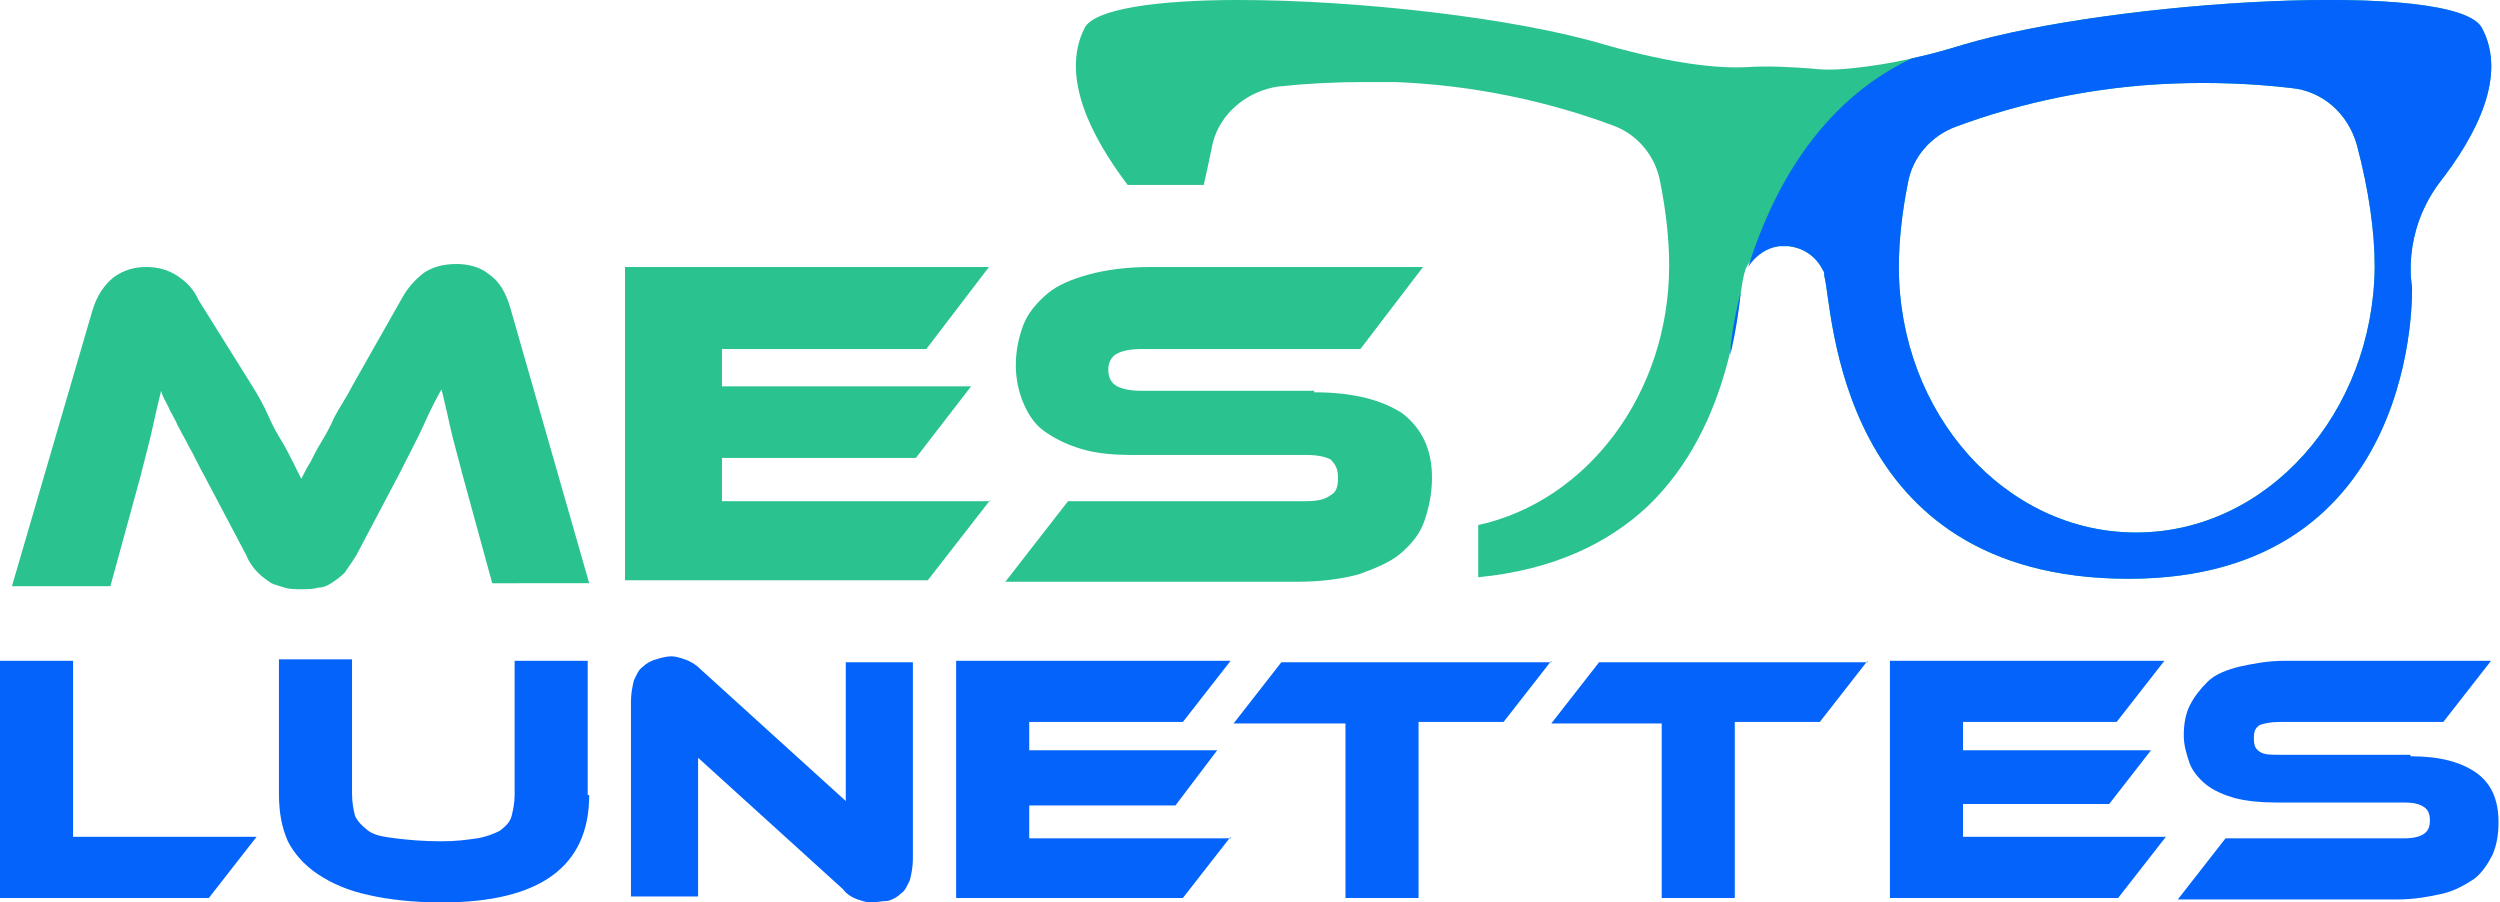
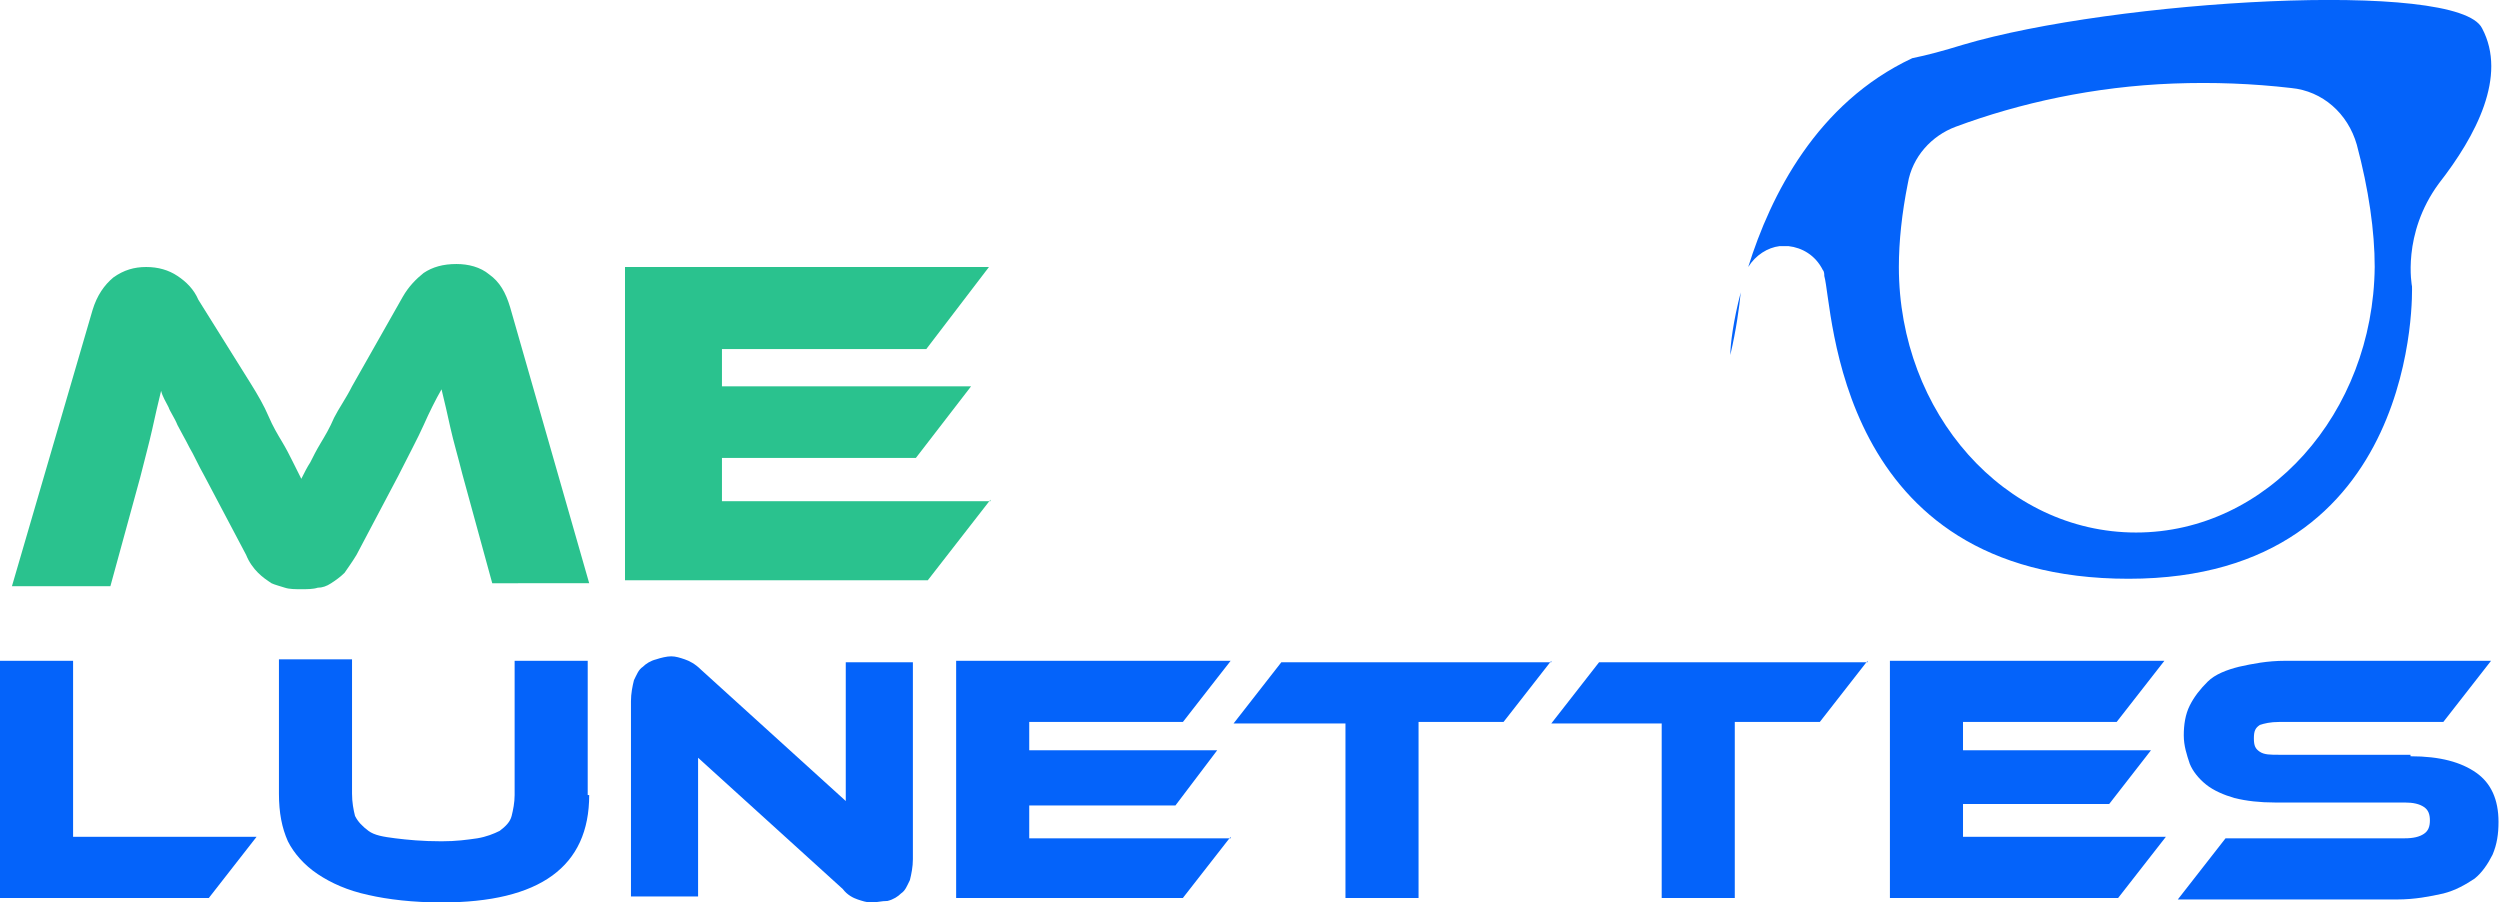
<svg xmlns="http://www.w3.org/2000/svg" version="1.1" id="Layer_1" x="0px" y="0px" width="167.6px" height="60.5px" viewBox="0 0 167.6 60.5" style="enable-background:new 0 0 167.6 60.5;" xml:space="preserve">
  <style type="text/css">
	.st0{fill:#2AC28E;}
	.st1{fill:#0463FA;}
</style>
  <g>
    <path class="st0" d="M16.8,25.7c0.5,0.8,0.9,1.5,1.2,2.2s0.6,1.2,0.9,1.7c0.3,0.5,0.5,0.9,0.7,1.3s0.4,0.8,0.6,1.2   c0.2-0.4,0.4-0.8,0.6-1.1c0.2-0.4,0.4-0.8,0.7-1.3c0.3-0.5,0.6-1,0.9-1.7c0.3-0.6,0.8-1.3,1.2-2.1l3.4-6c0.4-0.7,0.9-1.2,1.4-1.6   c0.6-0.4,1.3-0.6,2.2-0.6c0.8,0,1.6,0.2,2.2,0.7c0.7,0.5,1.1,1.2,1.4,2.2l5.3,18.5H33l-2-7.3c-0.3-1.2-0.6-2.2-0.8-3.1   c-0.2-0.9-0.4-1.8-0.6-2.6c-0.4,0.7-0.8,1.5-1.2,2.4s-1,2-1.7,3.4l-2.8,5.3c-0.3,0.5-0.6,0.9-0.8,1.2c-0.3,0.3-0.6,0.5-0.9,0.7   c-0.3,0.2-0.6,0.3-0.9,0.3c-0.3,0.1-0.7,0.1-1.1,0.1c-0.4,0-0.8,0-1.1-0.1c-0.3-0.1-0.7-0.2-0.9-0.3c-0.3-0.2-0.6-0.4-0.9-0.7   c-0.3-0.3-0.6-0.7-0.8-1.2l-2.8-5.3c-0.4-0.7-0.7-1.4-1-1.9c-0.3-0.6-0.6-1.1-0.8-1.5c-0.2-0.5-0.5-0.9-0.6-1.2   c-0.2-0.4-0.4-0.7-0.5-1.1c-0.2,0.8-0.4,1.7-0.6,2.6c-0.2,0.9-0.5,2-0.8,3.2l-2,7.3H0.8l5.4-18.5c0.3-1,0.8-1.7,1.4-2.2   c0.7-0.5,1.4-0.7,2.2-0.7c0.8,0,1.5,0.2,2.1,0.6c0.6,0.4,1.1,0.9,1.4,1.6L16.8,25.7z" />
    <path class="st0" d="M66.4,33.5l-4.2,5.4H41.9v-21h24.4l-4.2,5.5H48.4v2.5h16.7l-3.7,4.8H48.4v2.9H66.4z" />
-     <path class="st0" d="M88.1,26.3c2.6,0,4.5,0.5,5.9,1.4c1.3,1,2,2.4,2,4.3c0,1.1-0.2,2-0.5,2.9c-0.3,0.9-0.9,1.6-1.6,2.2   c-0.7,0.6-1.7,1-2.8,1.4c-1.1,0.3-2.5,0.5-4.1,0.5H67.4l4.2-5.4h15.9c0.8,0,1.3-0.1,1.7-0.4c0.4-0.2,0.5-0.6,0.5-1.2   s-0.2-0.9-0.5-1.2c-0.4-0.2-0.9-0.3-1.7-0.3H76c-1.4,0-2.5-0.1-3.5-0.4c-1-0.3-1.8-0.7-2.5-1.2c-0.7-0.5-1.1-1.2-1.4-1.9   c-0.3-0.7-0.5-1.6-0.5-2.5c0-1,0.2-1.9,0.5-2.7c0.3-0.8,0.9-1.5,1.6-2.1s1.7-1,2.8-1.3c1.1-0.3,2.5-0.5,4.1-0.5h18.3l-4.2,5.5H76.6   c-0.8,0-1.3,0.1-1.7,0.3c-0.4,0.2-0.6,0.6-0.6,1.1c0,0.5,0.2,0.9,0.6,1.1c0.4,0.2,0.9,0.3,1.7,0.3H88.1z" />
  </g>
  <g>
    <path class="st1" d="M17.2,56.1l-3.2,4.1H0V44.3h4.9v11.8H17.2z" />
    <path class="st1" d="M39.5,53.3c0,4.8-3.3,7.2-9.9,7.2c-1.9,0-3.6-0.2-4.9-0.5c-1.4-0.3-2.5-0.8-3.4-1.4c-0.9-0.6-1.6-1.4-2-2.2   c-0.4-0.9-0.6-1.9-0.6-3.2v-9h4.9v9c0,0.6,0.1,1.1,0.2,1.5c0.2,0.4,0.5,0.7,0.9,1s1,0.4,1.8,0.5c0.8,0.1,1.8,0.2,3.1,0.2   c1,0,1.7-0.1,2.4-0.2c0.6-0.1,1.1-0.3,1.5-0.5c0.4-0.3,0.7-0.6,0.8-1s0.2-0.9,0.2-1.4v-9h4.9V53.3z" />
    <path class="st1" d="M58.4,60.5c-0.3,0-0.6-0.1-0.9-0.2c-0.3-0.1-0.7-0.3-1-0.7l-9.7-8.8v9.3h-4.5V47c0-0.5,0.1-1,0.2-1.4   c0.2-0.4,0.3-0.7,0.6-0.9c0.2-0.2,0.5-0.4,0.9-0.5c0.3-0.1,0.7-0.2,1-0.2c0.3,0,0.6,0.1,0.9,0.2c0.3,0.1,0.7,0.3,1.1,0.7l9.7,8.8   v-9.3h4.5v13.2c0,0.5-0.1,1-0.2,1.4c-0.2,0.4-0.3,0.7-0.6,0.9c-0.2,0.2-0.5,0.4-0.9,0.5C59.1,60.4,58.8,60.5,58.4,60.5z" />
    <path class="st1" d="M82.5,56.1l-3.2,4.1H64.1V44.3h18.4l-3.2,4.1H69v1.9h12.6L78.8,54H69v2.2H82.5z" />
    <path class="st1" d="M104,44.3l-3.2,4.1h-5.7v11.8h-4.9V48.5h-7.5l3.2-4.1H104z" />
    <path class="st1" d="M125.2,44.3l-3.2,4.1h-5.7v11.8h-4.9V48.5H104l3.2-4.1H125.2z" />
    <path class="st1" d="M145.2,56.1l-3.2,4.1h-15.3V44.3h18.4l-3.2,4.1h-10.3v1.9h12.6l-2.8,3.6h-9.8v2.2H145.2z" />
    <path class="st1" d="M161.6,50.7c2,0,3.4,0.4,4.4,1.1c1,0.7,1.5,1.8,1.5,3.3c0,0.8-0.1,1.5-0.4,2.2c-0.3,0.6-0.7,1.2-1.2,1.6   c-0.6,0.4-1.3,0.8-2.1,1c-0.9,0.2-1.9,0.4-3.1,0.4H146l3.2-4.1h12c0.6,0,1-0.1,1.3-0.3s0.4-0.5,0.4-0.9s-0.1-0.7-0.4-0.9   s-0.7-0.3-1.3-0.3h-8.7c-1,0-1.9-0.1-2.7-0.3c-0.7-0.2-1.4-0.5-1.9-0.9c-0.5-0.4-0.9-0.9-1.1-1.4c-0.2-0.6-0.4-1.2-0.4-1.9   c0-0.7,0.1-1.4,0.4-2s0.7-1.1,1.2-1.6s1.3-0.8,2.1-1c0.9-0.2,1.9-0.4,3.1-0.4h13.8l-3.2,4.1h-11c-0.6,0-1,0.1-1.3,0.2   c-0.3,0.2-0.4,0.4-0.4,0.9s0.1,0.7,0.4,0.9c0.3,0.2,0.7,0.2,1.3,0.2H161.6z" />
  </g>
  <g>
    <g>
-       <path class="st0" d="M166.4,1.9C164.8-1.4,141.7,0,131.6,3c-2.9,0.9-5.1,1.3-6.8,1.5l0,0c-1.5,0.2-2.5,0.2-3.3,0.1    c-1.4-0.1-2.9-0.2-4.4-0.1c-1.9,0.1-4.9-0.2-9.5-1.5c-6-1.8-16.6-3-24.6-3c-5.4,0-9.7,0.6-10.3,1.9c-1.6,3.2,0.4,7.2,2.9,10.5h5.1    c0.2-0.9,0.4-1.8,0.6-2.8c0.5-2,2.3-3.5,4.4-3.8c1.9-0.2,3.8-0.3,5.8-0.3c0.7,0,1.3,0,2,0c5.3,0.2,10.3,1.3,14.6,2.9    c1.7,0.6,2.9,2.1,3.2,3.8c0.4,2,0.6,3.9,0.6,5.6c0,8.6-5.5,15.8-12.8,17.4v3.5c5.1-0.5,8.7-2.3,11.3-4.7c0,0,0,0,0,0    c5.9-5.6,6.1-14.1,6.5-15.5c0-0.1,0.1-0.3,0.1-0.4c0.4-1,1.3-1.5,2.3-1.6l0,0c0,0,0,0,0.1,0c0,0,0.1,0,0.1,0c0,0,0.1,0,0.1,0    s0.1,0,0.1,0c0,0,0.1,0,0.1,0c0,0,0.1,0,0.1,0c0.9,0.1,1.8,0.6,2.3,1.6c0.1,0.1,0.1,0.3,0.1,0.4c0.6,2.1,0.7,20.3,20.4,20.3    s19-19.6,19-19.6s-0.7-3.5,1.8-6.9C166,9.1,168.1,5.1,166.4,1.9z M143.2,35.7c-8.8,0-15.9-8-15.9-17.8c0-1.7,0.2-3.6,0.6-5.6    c0.3-1.8,1.6-3.2,3.2-3.8c4.3-1.6,9.3-2.7,14.6-2.9c2.7-0.1,5.3,0,7.9,0.3c2.1,0.2,3.8,1.7,4.4,3.8c0.8,3,1.2,5.8,1.2,8.2    C159.1,27.7,152,35.7,143.2,35.7z" />
-     </g>
+       </g>
  </g>
  <g>
    <g>
      <path class="st1" d="M116.7,19.6c-0.5,1.9-0.7,3.5-0.7,4.2C116.4,22.1,116.6,20.6,116.7,19.6z" />
    </g>
    <g>
      <path class="st1" d="M166.4,1.9C164.8-1.4,141.7,0,131.6,3c-1.3,0.4-2.4,0.7-3.4,0.9c-6.4,3-9.5,9.2-11,14    c0.5-0.8,1.3-1.3,2.1-1.4l0,0c0,0,0,0,0.1,0c0,0,0.1,0,0.1,0c0,0,0.1,0,0.1,0s0.1,0,0.1,0c0,0,0.1,0,0.1,0c0,0,0.1,0,0.1,0    c0.9,0.1,1.8,0.6,2.3,1.6c0.1,0.1,0.1,0.3,0.1,0.4c0.6,2.1,0.7,20.3,20.4,20.3s19-19.6,19-19.6s-0.7-3.5,1.8-6.9    C166,9.1,168.1,5.1,166.4,1.9z M143.2,35.7c-8.8,0-15.9-8-15.9-17.8c0-1.7,0.2-3.6,0.6-5.6c0.3-1.8,1.6-3.2,3.2-3.8    c4.3-1.6,9.3-2.7,14.6-2.9c2.7-0.1,5.3,0,7.9,0.3c2.1,0.2,3.8,1.7,4.4,3.8c0.8,3,1.2,5.8,1.2,8.2C159.1,27.7,152,35.7,143.2,35.7z    " />
    </g>
  </g>
</svg>